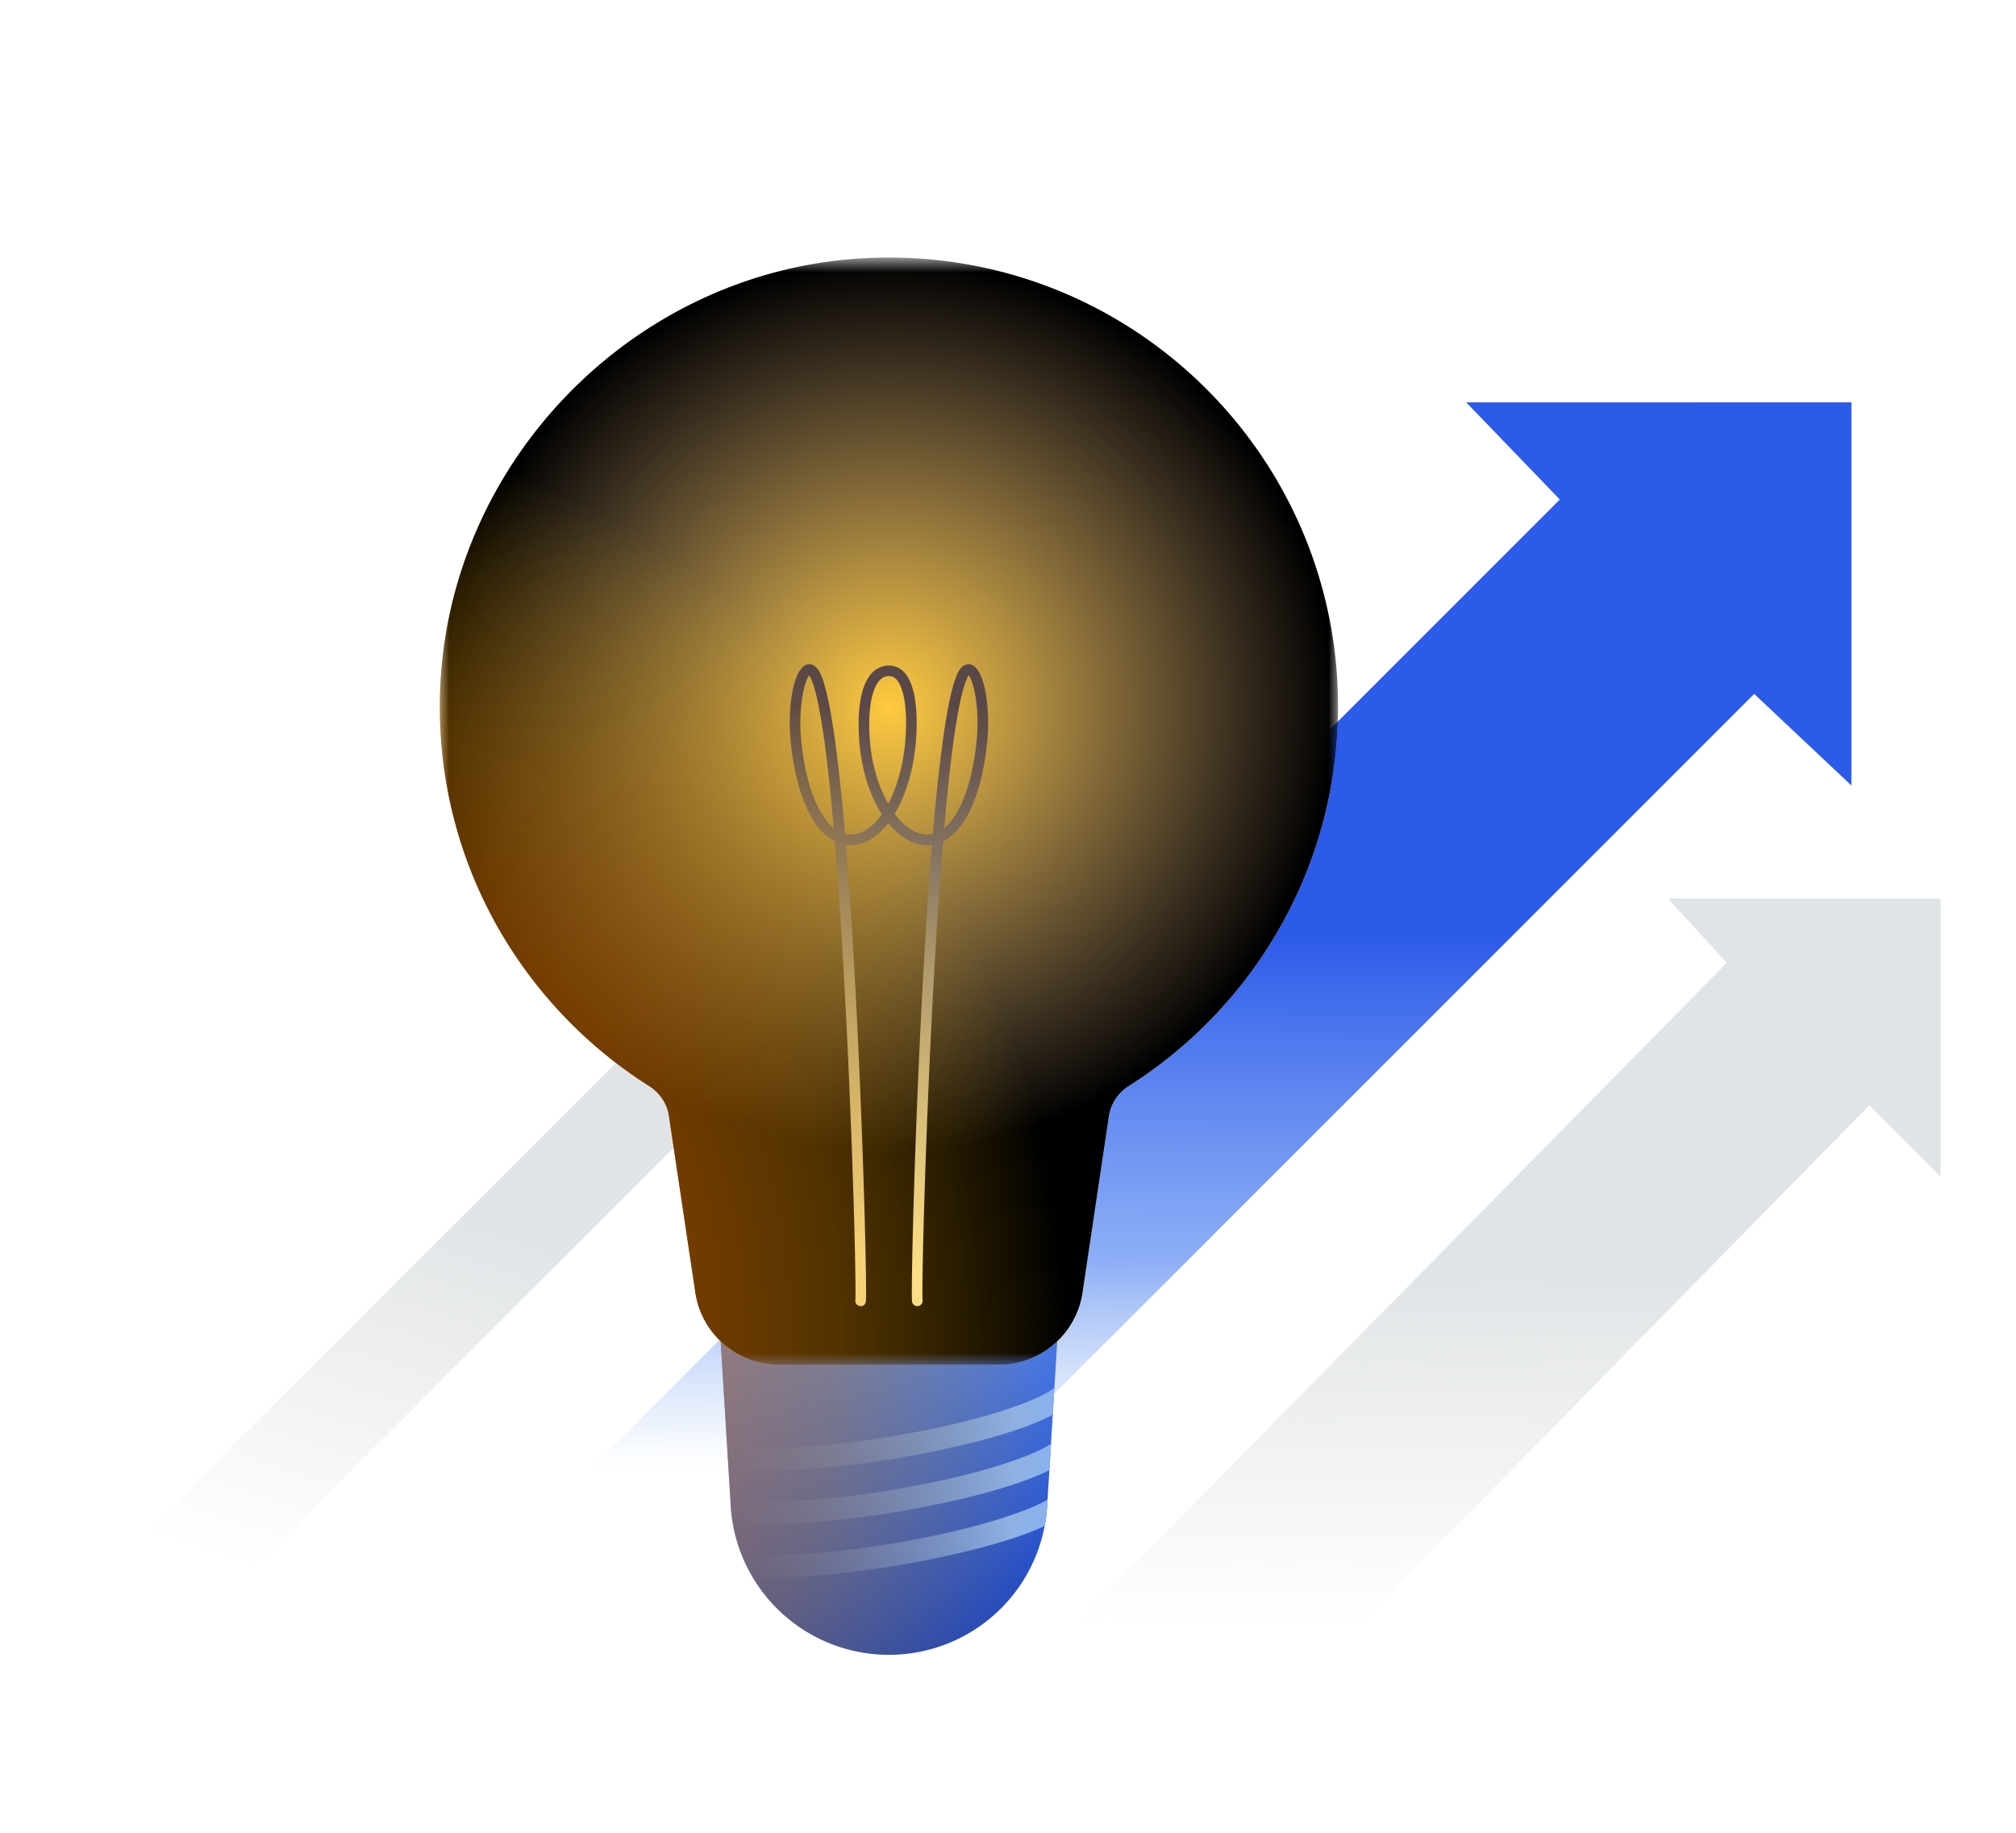
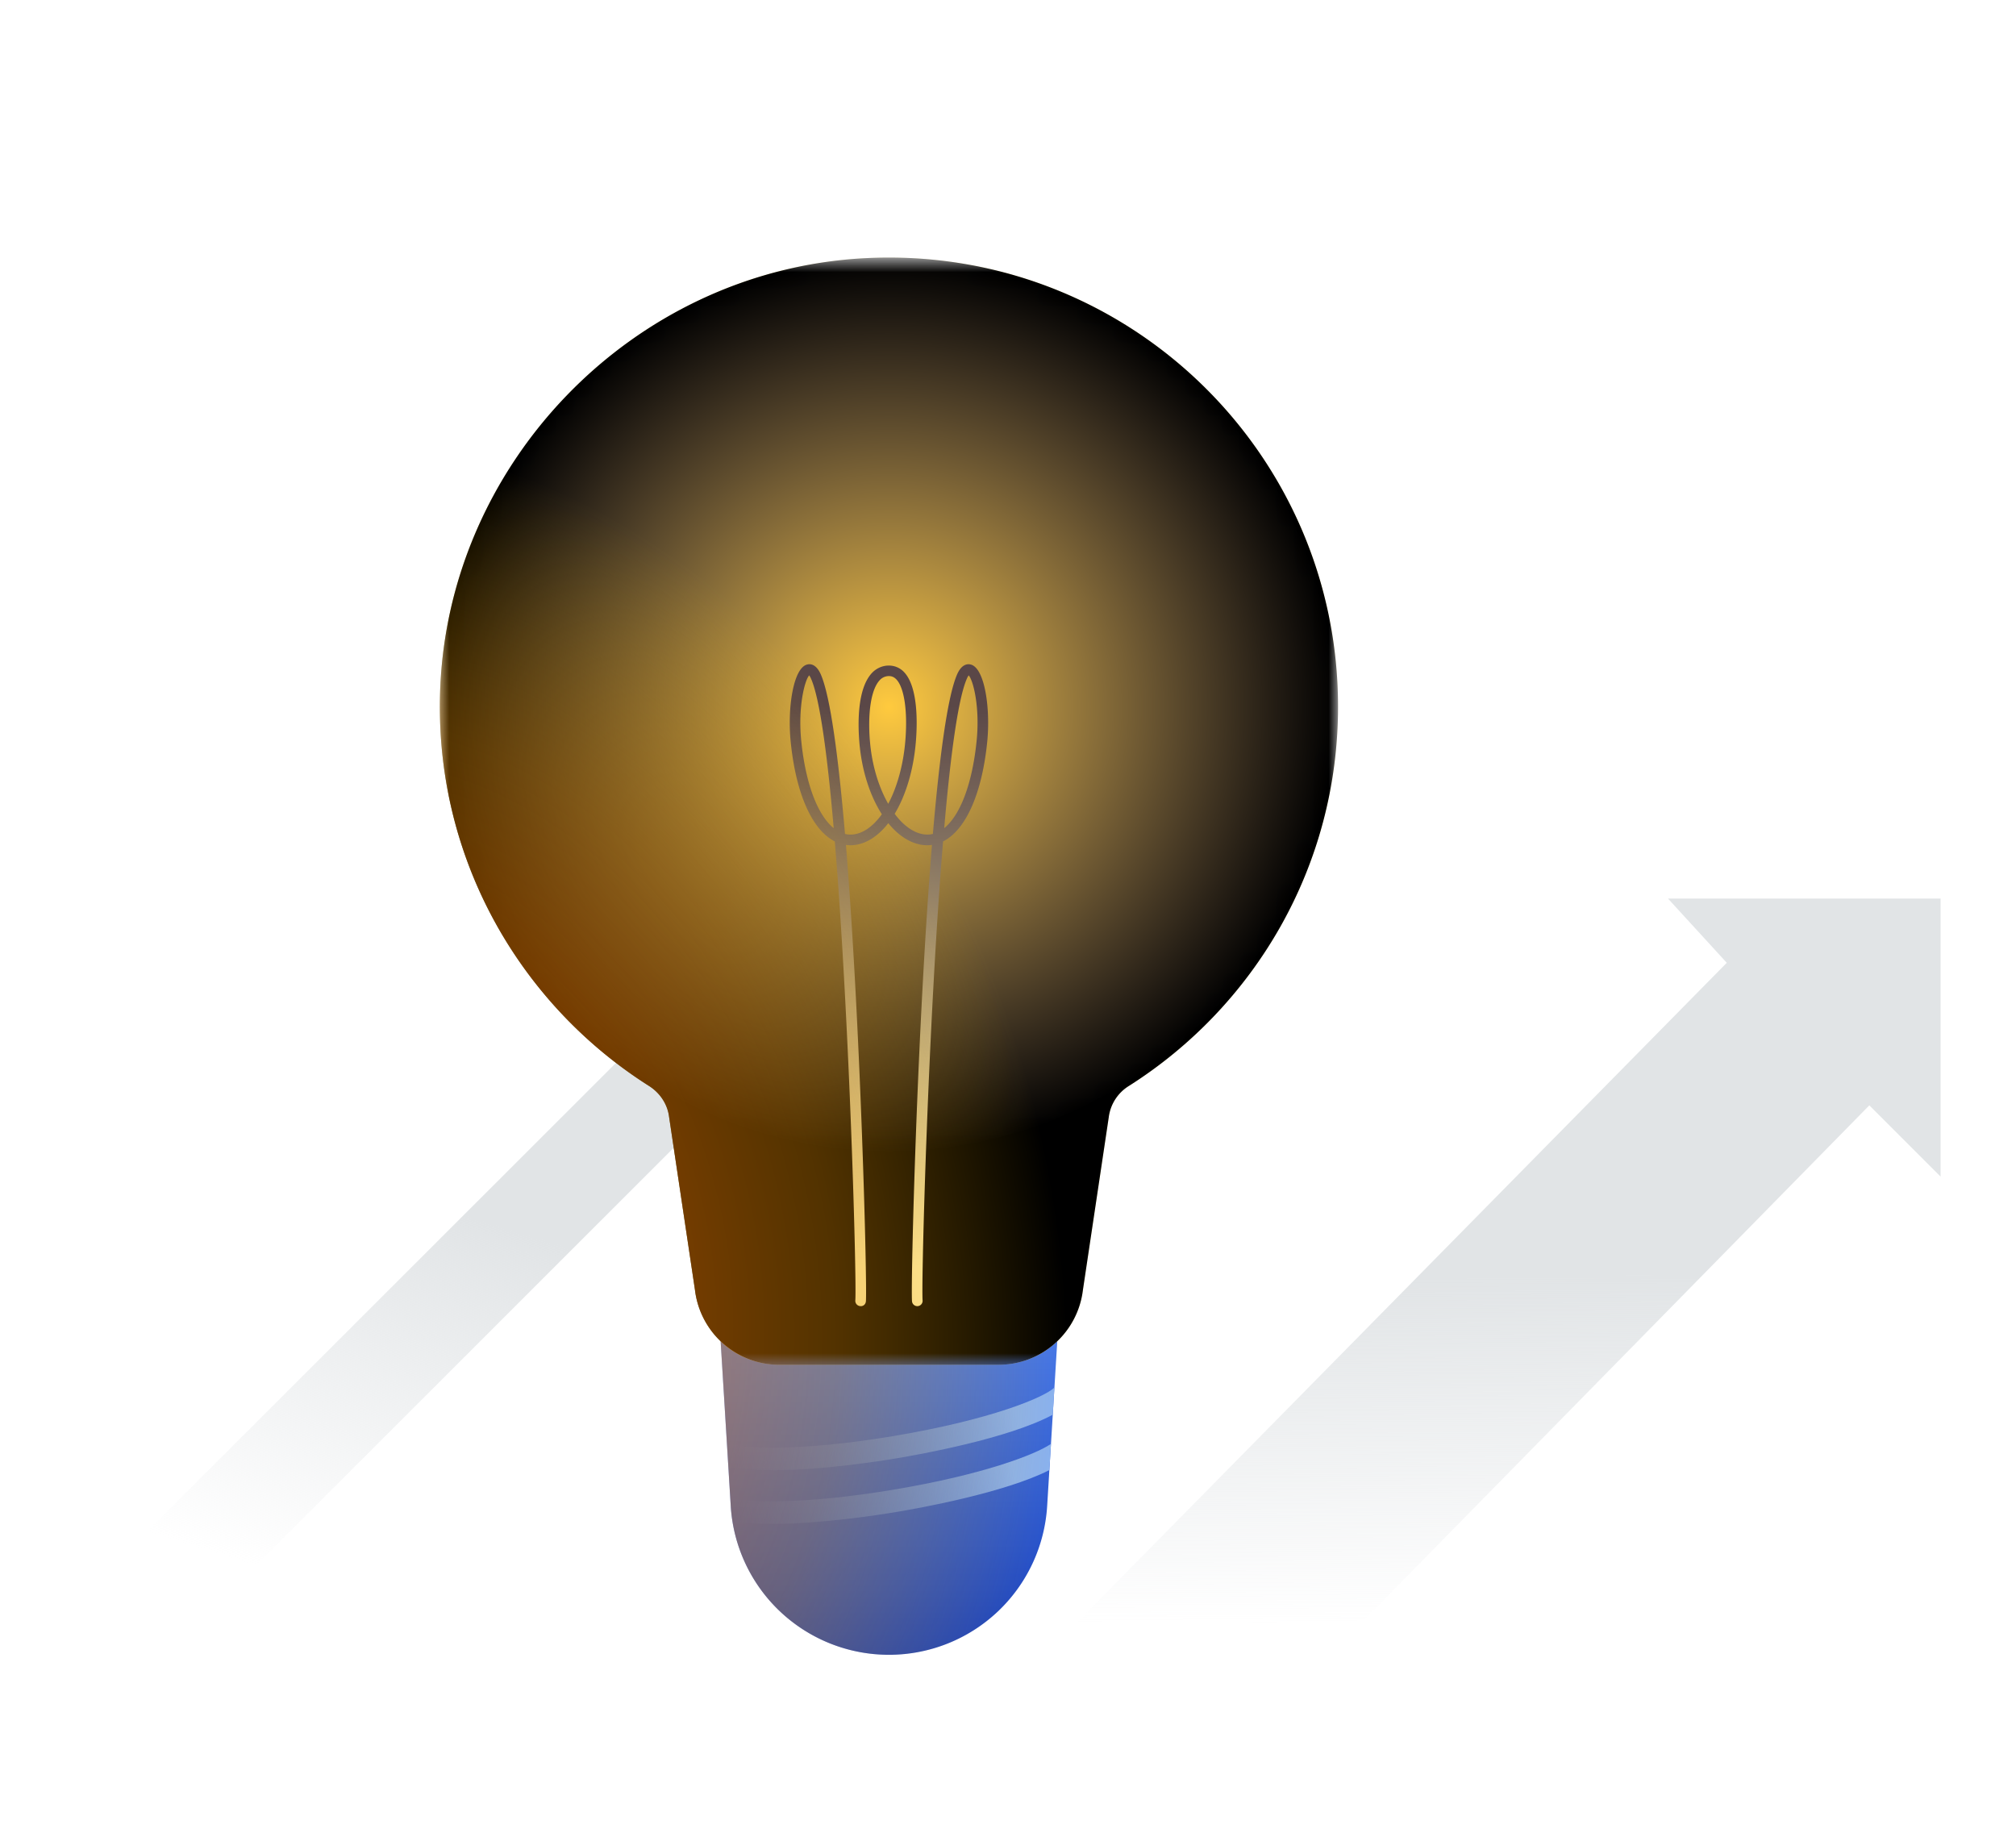
<svg xmlns="http://www.w3.org/2000/svg" xmlns:xlink="http://www.w3.org/1999/xlink" width="110" height="100" viewBox="0 0 110 100">
  <defs>
    <linearGradient id="a" x1="58.563%" x2="21.11%" y1="41.426%" y2="52.195%">
      <stop offset="0%" stop-color="#2C5AE9" />
      <stop offset="61.14%" stop-color="#4C80F1" stop-opacity=".632" />
      <stop offset="100%" stop-color="#87B1F3" stop-opacity="0" />
    </linearGradient>
    <linearGradient id="b" x1="52.659%" x2="15.721%" y1="46.972%" y2="50.192%">
      <stop offset="0%" stop-color="#E1E4E6" />
      <stop offset="100%" stop-color="#E1E4E6" stop-opacity="0" />
    </linearGradient>
    <linearGradient id="c" x1="52.659%" x2="15.721%" y1="38.712%" y2="50.715%">
      <stop offset="0%" stop-color="#E1E4E6" />
      <stop offset="100%" stop-color="#E1E4E6" stop-opacity="0" />
    </linearGradient>
    <linearGradient id="d" x1="50%" x2="50%" y1="0%" y2="100%">
      <stop offset="0%" stop-color="#4C80F1" />
      <stop offset="100%" stop-color="#143EC0" />
    </linearGradient>
    <path id="e" d="M0 .71h49.008v60.414H0z" />
    <path id="g" d="M49.008 25.215c0-13.973-11.694-25.213-25.827-24.47C10.5 1.412.25 12.035.005 24.73c-.173 8.913 4.426 16.752 11.404 21.176.602.381 1.017.997 1.101 1.705l1.409 9.421a4.637 4.637 0 0 0 4.604 4.091h11.963a4.636 4.636 0 0 0 4.603-4.09l1.409-9.42a2.355 2.355 0 0 1 1.102-1.707c6.851-4.344 11.408-11.98 11.408-20.692" />
    <filter id="h" width="116.3%" height="113.2%" x="-8.2%" y="-6.6%" filterUnits="objectBoundingBox">
      <feGaussianBlur in="SourceAlpha" result="shadowBlurInner1" stdDeviation="4" />
      <feOffset in="shadowBlurInner1" result="shadowOffsetInner1" />
      <feComposite in="shadowOffsetInner1" in2="SourceAlpha" k2="-1" k3="1" operator="arithmetic" result="shadowInnerInner1" />
      <feColorMatrix in="shadowInnerInner1" values="0 0 0 0 1 0 0 0 0 0.875 0 0 0 0 0.647 0 0 0 1 0" />
    </filter>
    <path id="i" d="M0 25.215C0 38.748 10.97 49.72 24.505 49.72c13.532 0 24.503-10.97 24.503-24.504C49.008 11.682 38.037.711 24.505.711 10.97.711 0 11.682 0 25.215" />
    <radialGradient id="j" cy="49.999%" fx="50%" fy="49.999%">
      <stop offset="0%" stop-color="#FFCA3E" />
      <stop offset="100%" stop-color="#FFD09D" stop-opacity="0" />
    </radialGradient>
    <linearGradient id="l" x1="49.999%" x2="49.999%" y1="93.795%" y2="6.653%">
      <stop offset="0%" stop-color="#FFF1AE" />
      <stop offset="100%" stop-color="#5A4747" />
    </linearGradient>
    <linearGradient id="m" x1="0%" x2="88.996%" y1="55.695%" y2="51.684%">
      <stop offset="0%" stop-color="#4C80F1" stop-opacity="0" />
      <stop offset="100%" stop-color="#87B1F3" />
    </linearGradient>
    <linearGradient id="n" x1="0%" x2="88.996%" y1="55.546%" y2="51.64%">
      <stop offset="0%" stop-color="#4C80F1" stop-opacity="0" />
      <stop offset="100%" stop-color="#87B1F3" />
    </linearGradient>
    <linearGradient id="o" x1="0%" x2="88.996%" y1="55.754%" y2="51.701%">
      <stop offset="0%" stop-color="#4C80F1" stop-opacity="0" />
      <stop offset="100%" stop-color="#87B1F3" />
    </linearGradient>
    <radialGradient id="p" cx="-5.29%" cy="73.662%" r="74.028%" fx="-5.29%" fy="73.662%" gradientTransform="matrix(.98 -.129 .253 .798 -.188 .142)">
      <stop offset="0%" />
      <stop offset="31.959%" stop-color="#FF7800" stop-opacity=".768" />
      <stop offset="66.104%" stop-color="#E38B00" stop-opacity=".518" />
      <stop offset="100%" stop-color="#FFBC00" stop-opacity="0" />
    </radialGradient>
  </defs>
  <g fill="none" fill-rule="evenodd">
-     <path fill="url(#a)" d="M102.414 33.003l-.137 7.363H12.901v15h89.376l.217 7.283 14.783-14.783z" transform="rotate(-45 77.867 54.533)" />
    <path fill="url(#b)" d="M55.273 54.806l-60.408-.019 5.511 5.511 54.897.008v2.75l5.75-5.5-5.75-5.5z" transform="rotate(-45 40.722 64.263)" />
    <path fill="url(#c)" d="M105.926 55.624l-55.455.42L61.46 67.033l44.466-.409v5.5l10.727-10.727-10.517-10.517z" transform="rotate(-45 96.34 68.21)" />
    <g>
      <path fill="url(#d)" d="M24.504 76.946a8.649 8.649 0 0 1-8.632-8.12l-.73-11.905h18.725l-.73 11.905a8.647 8.647 0 0 1-8.633 8.12" transform="translate(24 13.343)" />
      <g transform="translate(24 13.343)">
        <mask id="f" fill="#fff">
          <use xlink:href="#e" />
        </mask>
        <g mask="url(#f)">
          <use fill="#FFF1AE" xlink:href="#g" />
          <use fill="#000" filter="url(#h)" xlink:href="#g" />
        </g>
      </g>
      <g transform="translate(24 13.343)">
        <mask id="k" fill="#fff">
          <use xlink:href="#i" />
        </mask>
        <path fill="url(#j)" d="M.26 25.215c0 13.39 10.855 24.243 24.245 24.243 13.388 0 24.242-10.854 24.242-24.243 0-13.39-10.854-24.243-24.242-24.243C11.115.972.26 11.826.26 25.215" mask="url(#k)" />
      </g>
      <path fill="url(#l)" d="M1.064.78C.308.977-.015 3.159.17 4.994c.285 2.85 1.177 4.818 2.407 5.437.813 9.82 1.198 24.023 1.119 25.042a.29.29 0 0 0 .265.312c.178.02.302-.107.313-.267.072-.934-.278-14.972-1.09-24.897.818.117 1.654-.337 2.31-1.185.682.84 1.547 1.306 2.385 1.185-.813 9.925-1.163 23.963-1.09 24.897a.289.289 0 0 0 .289.268H7.1a.29.29 0 0 0 .267-.313c-.078-1.02.307-15.223 1.117-25.042 1.231-.619 2.123-2.587 2.41-5.438.182-1.834-.138-4.016-.895-4.213-.166-.047-.498-.038-.75.54-.527 1.206-.965 4.548-1.32 8.702-.706.17-1.475-.272-2.085-1.097C6.447 7.922 6.872 6.548 7 4.989c.073-.854.153-2.934-.63-3.782-.48-.526-1.295-.479-1.776.042-.783.849-.763 2.707-.681 3.739.125 1.558.58 2.948 1.23 3.96-.58.818-1.321 1.243-2.01 1.074-.356-4.154-.794-7.496-1.319-8.701-.2-.455-.446-.559-.622-.559a.456.456 0 0 0-.128.018m8.717.775a.799.799 0 0 1 .102-.185c.243.268.619 1.714.433 3.565-.235 2.346-.892 4.066-1.77 4.772.34-3.933.753-7.055 1.235-8.152M.745 4.936c-.184-1.852.19-3.298.434-3.566a.76.76 0 0 1 .103.185c.482 1.097.895 4.22 1.235 8.152C1.64 9 .981 7.28.745 4.937m3.746.007c-.124-1.575.073-2.807.528-3.302a.675.675 0 0 1 .513-.233c.16 0 .293.061.413.191.427.465.611 1.743.48 3.341-.111 1.336-.455 2.536-.933 3.439-.523-.915-.896-2.128-1-3.436" transform="translate(42.973 35.479)" />
      <path fill="url(#m)" d="M9.982 2.823c-5.1.851-8.23.692-9.078.39l.077 1.255c.672.157 1.528.218 2.45.218 2.625 0 5.786-.492 6.753-.654 1.244-.208 6.097-1.076 8.501-2.376l.09-1.484c-.531.53-3.465 1.762-8.793 2.65" transform="translate(38.757 75.533)" />
      <path fill="url(#n)" d="M9.982 5.748c-4.787.799-7.836.71-8.895.446l.027.443c.017.271.047.54.087.804.634.122 1.406.17 2.23.17 2.625 0 5.786-.49 6.753-.653 1.213-.203 5.856-1.033 8.316-2.28l.087-1.43c-.861.588-3.732 1.688-8.605 2.5" transform="translate(38.757 75.533)" />
-       <path fill="url(#o)" d="M1.676 9.222c.173.446.38.874.62 1.28.36.025.742.036 1.135.036 2.625 0 5.786-.492 6.753-.653 1.172-.196 5.546-.978 8.06-2.155.067-.356.112-.722.136-1.093l.02-.345c-1.044.607-3.852 1.62-8.418 2.382-4.088.683-6.91.717-8.306.548z" transform="translate(38.757 75.533)" />
      <path fill="url(#p)" fill-opacity=".7" d="M23.18 1.088c14.134-.743 25.828 10.498 25.828 24.47 0 8.713-4.557 16.349-11.408 20.692a2.355 2.355 0 0 0-1.102 1.707l-1.409 9.42a4.624 4.624 0 0 1-1.4 2.806l-.553 8.987a8.647 8.647 0 0 1-8.374 8.115l-.258.004a8.649 8.649 0 0 1-8.632-8.12l-.552-8.986a4.627 4.627 0 0 1-1.401-2.806l-1.409-9.421c-.084-.709-.5-1.324-1.101-1.706C4.431 41.826-.168 33.987.005 25.074.25 12.378 10.5 1.756 23.181 1.088z" style="mix-blend-mode:multiply" transform="translate(24 13)" />
    </g>
  </g>
</svg>